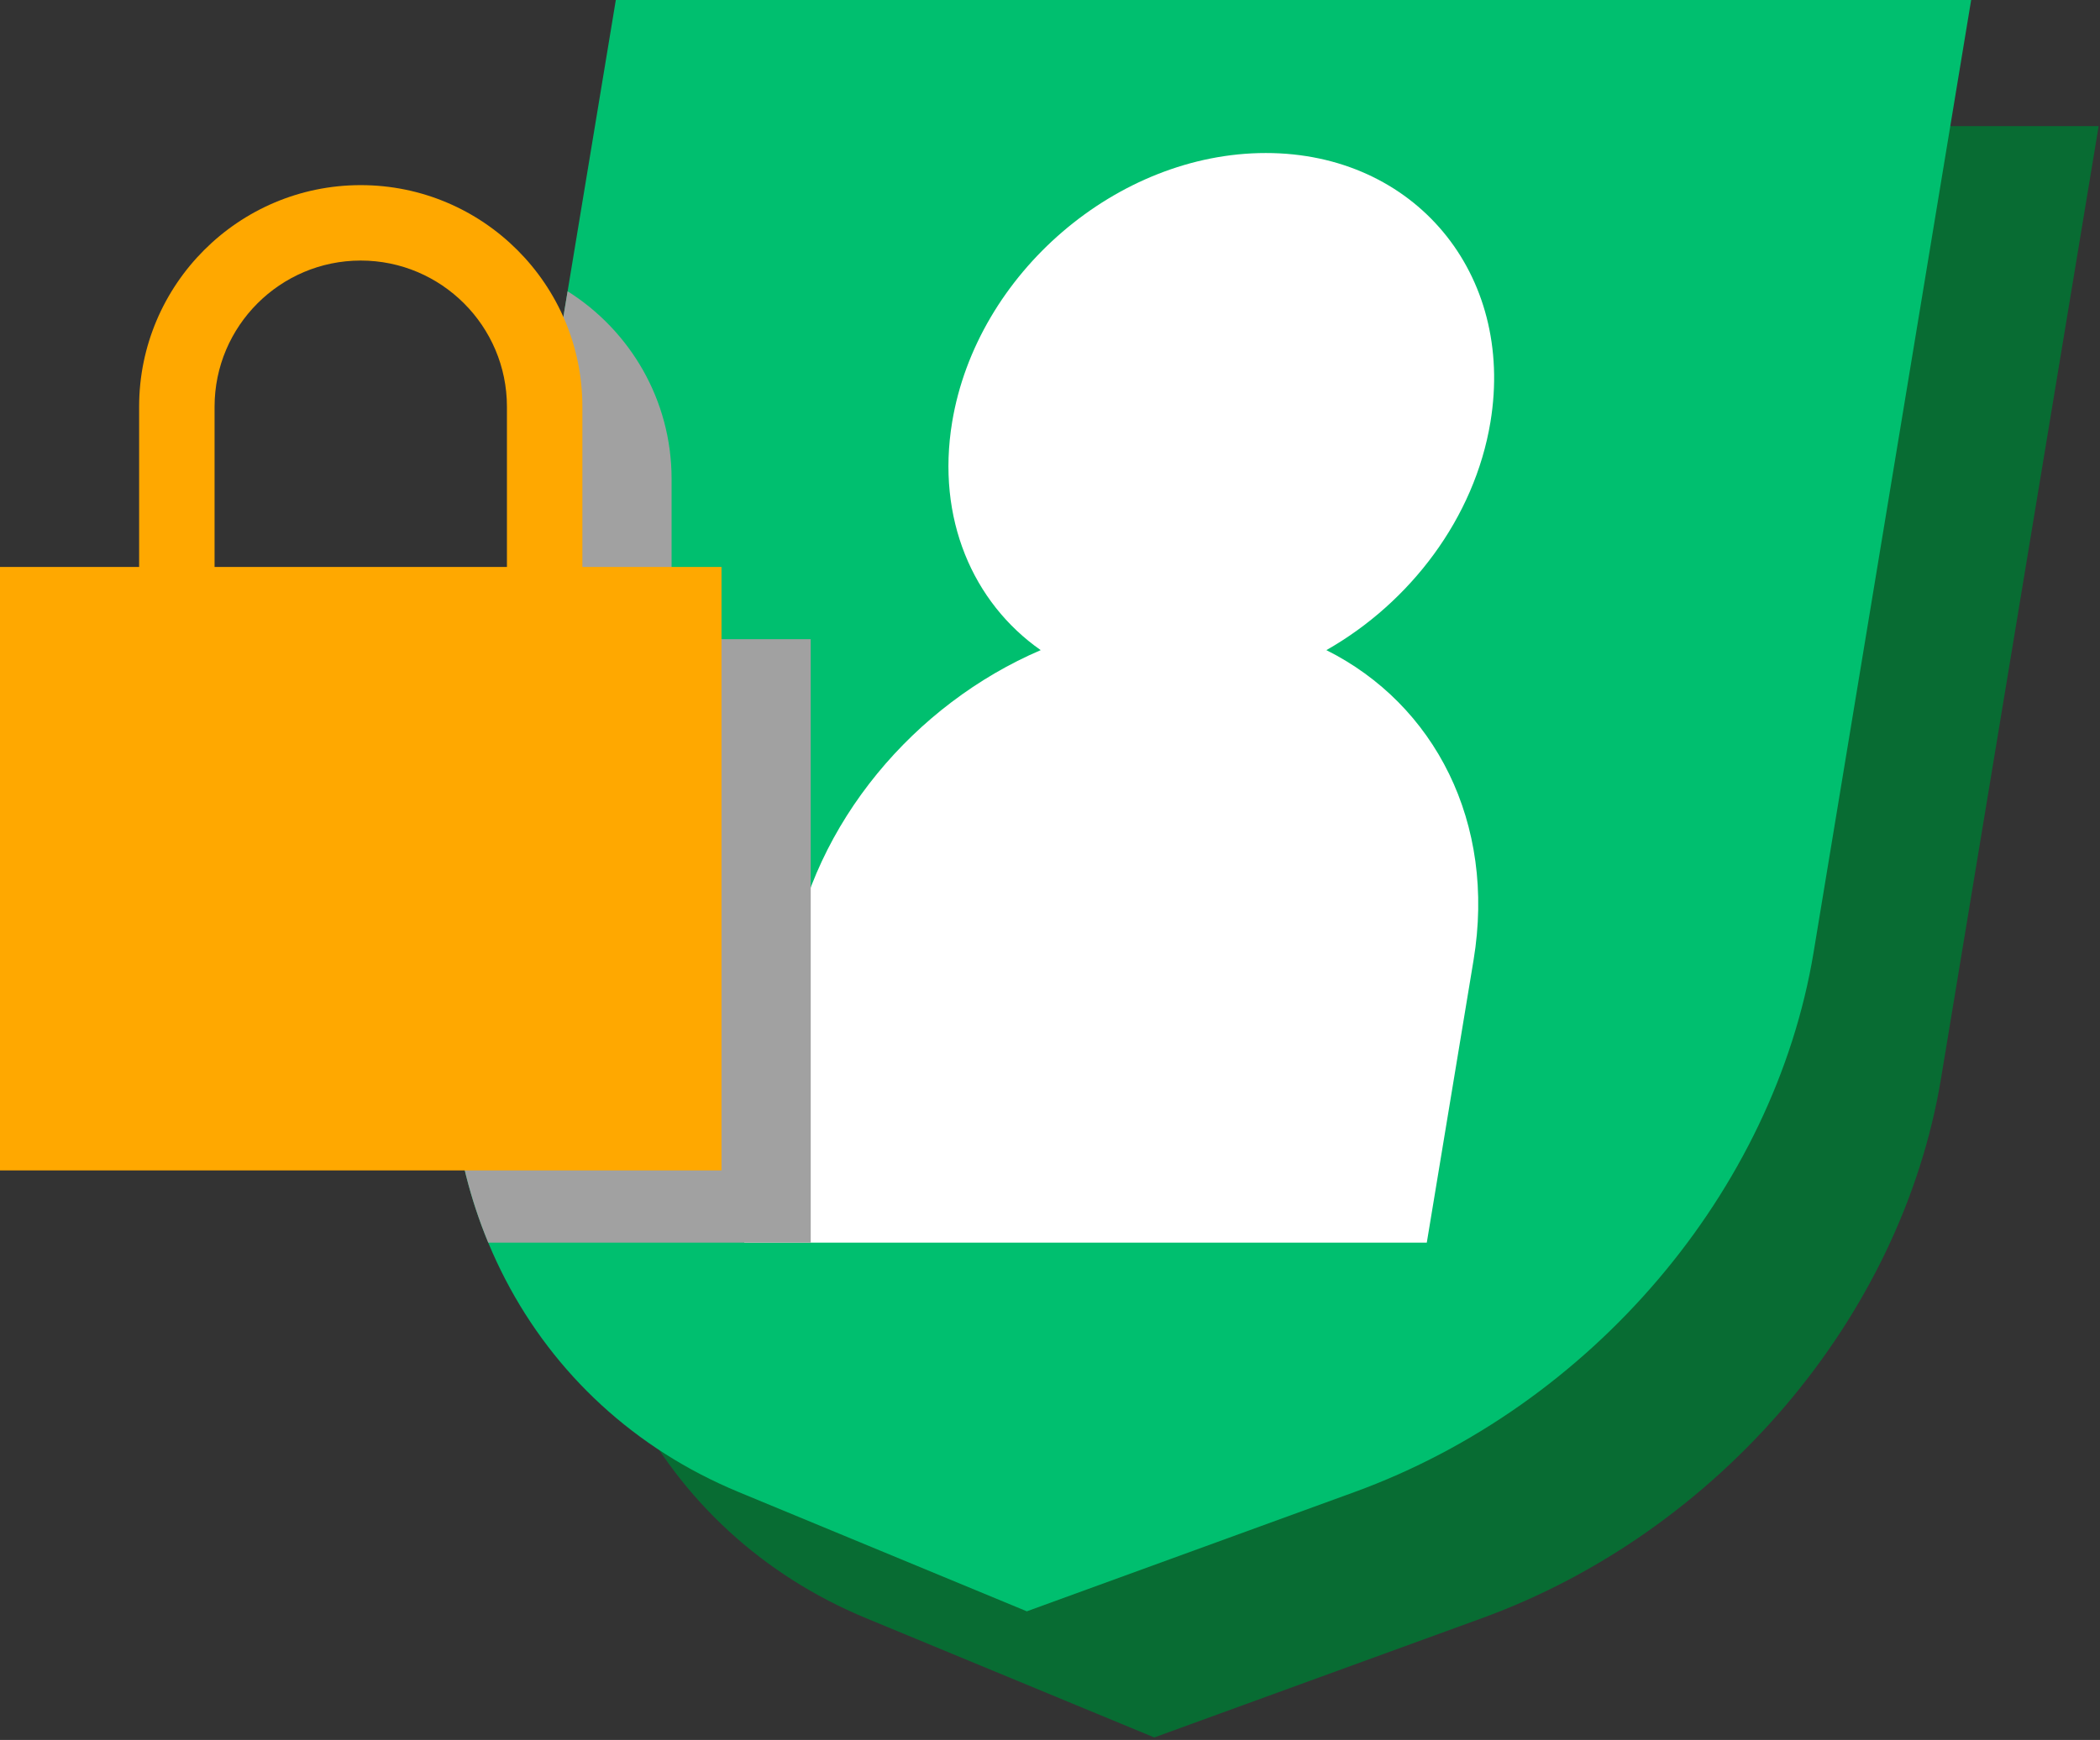
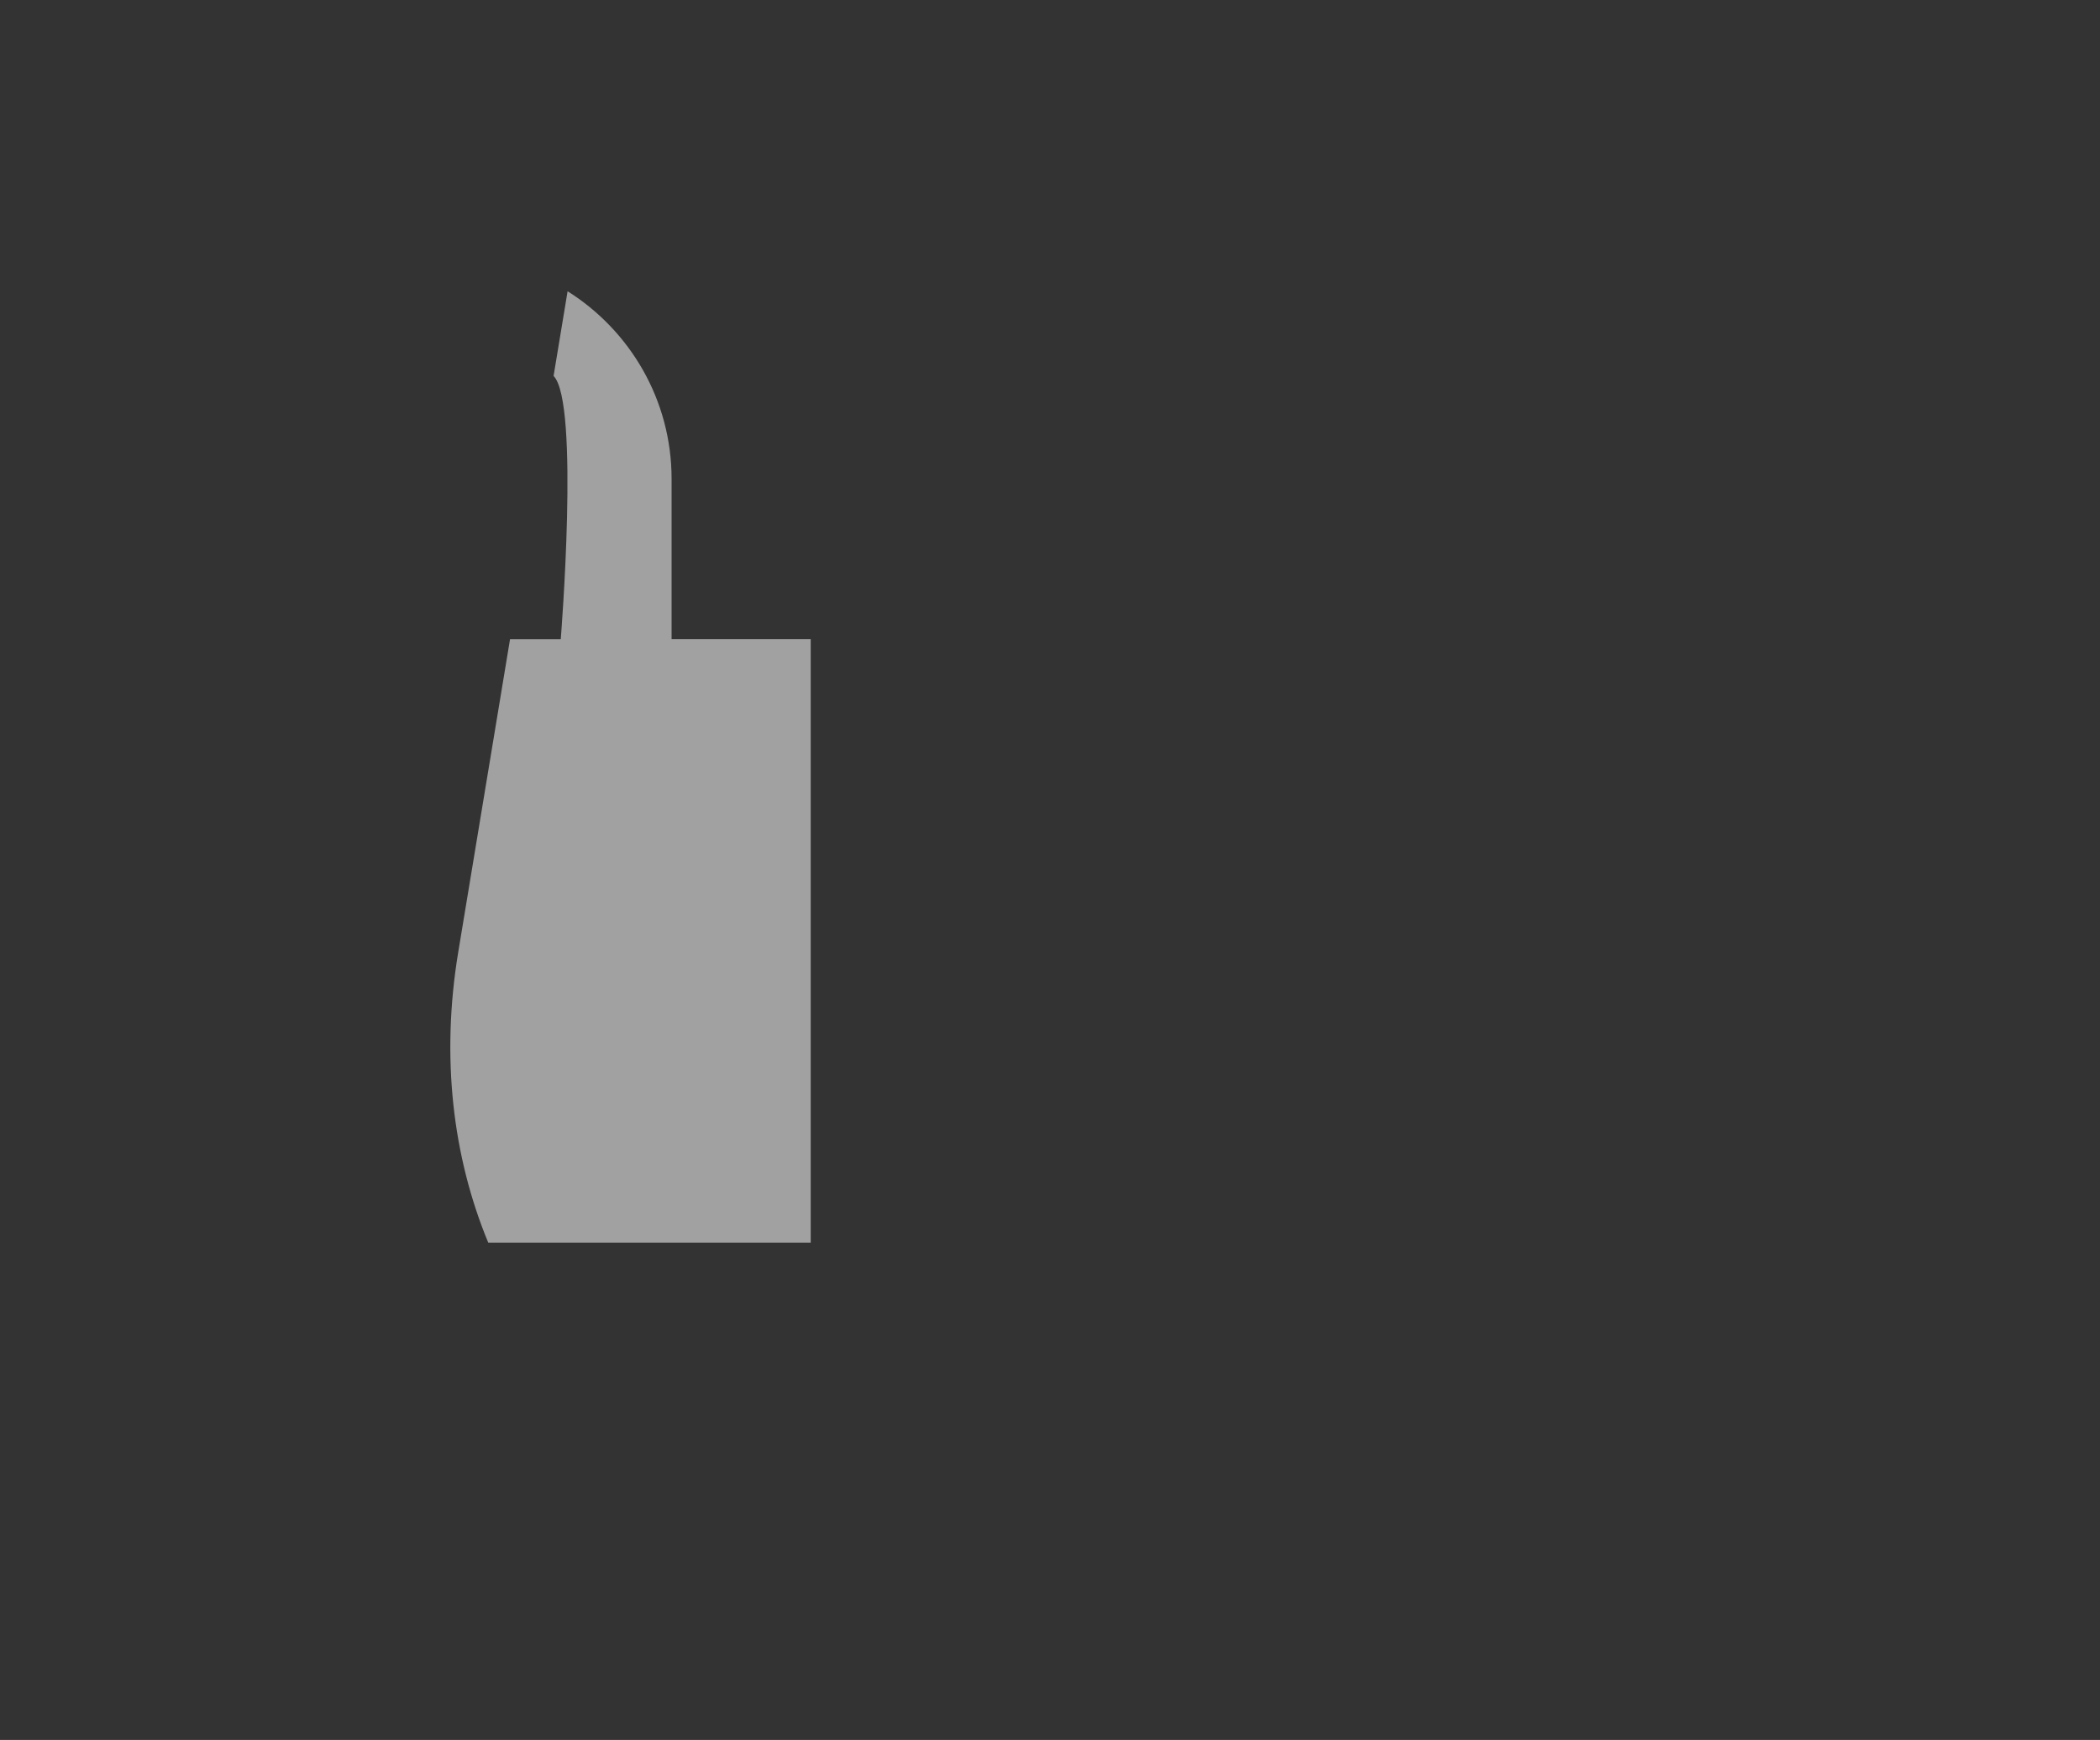
<svg xmlns="http://www.w3.org/2000/svg" width="292" height="242" viewBox="0 0 292 242" fill="none">
  <rect x="0" y="0" width="292" height="242" fill="#333333" stroke="none" />
-   <path d="M197.577 17.544H103.349L81.434 149.996C75.934 183.241 91.428 213.065 120.444 225.074L160.499 241.655L206.042 225.074C239.027 213.065 264.397 183.241 269.896 149.996L291.811 17.544H197.583H197.577Z" fill="#086C33" />
-   <path d="M179.856 0H85.628L63.713 132.453C58.214 165.697 73.708 195.522 102.723 207.53L142.778 224.111L188.321 207.53C221.306 195.522 246.676 165.697 252.176 132.453L274.085 0H179.856Z" fill="#00BF6F" />
-   <path d="M184.428 90.424C196.071 83.808 205.026 72.077 207.241 58.71C210.661 38.041 196.679 21.283 176.011 21.283C155.342 21.283 135.813 38.041 132.393 58.71C130.178 72.083 135.258 83.808 144.709 90.424C127.177 97.944 113.142 114.407 109.982 133.528L103.479 172.833H198.392L204.896 133.528C208.056 114.413 199.473 97.944 184.428 90.424Z" fill="white" />
  <g style="mix-blend-mode:multiply">
    <path d="M112.729 88.9H93.383V66.607C93.383 55.62 87.6 45.968 78.923 40.51L76.974 52.289C80.63 55.963 77.972 88.906 77.972 88.906H70.919L63.712 132.458C61.314 146.966 62.915 160.824 67.889 172.833H112.729V88.9Z" fill="#A1A1A1" />
  </g>
-   <path d="M80.979 78.858V56.565C80.979 39.571 67.157 25.749 50.162 25.749C33.168 25.749 19.345 39.571 19.345 56.565V78.858H0V162.791H100.324V78.858H80.979ZM29.836 56.565C29.836 45.36 38.957 36.239 50.162 36.239C61.368 36.239 70.488 45.36 70.488 56.565V78.858H29.836V56.565Z" fill="#FFA800" />
</svg>